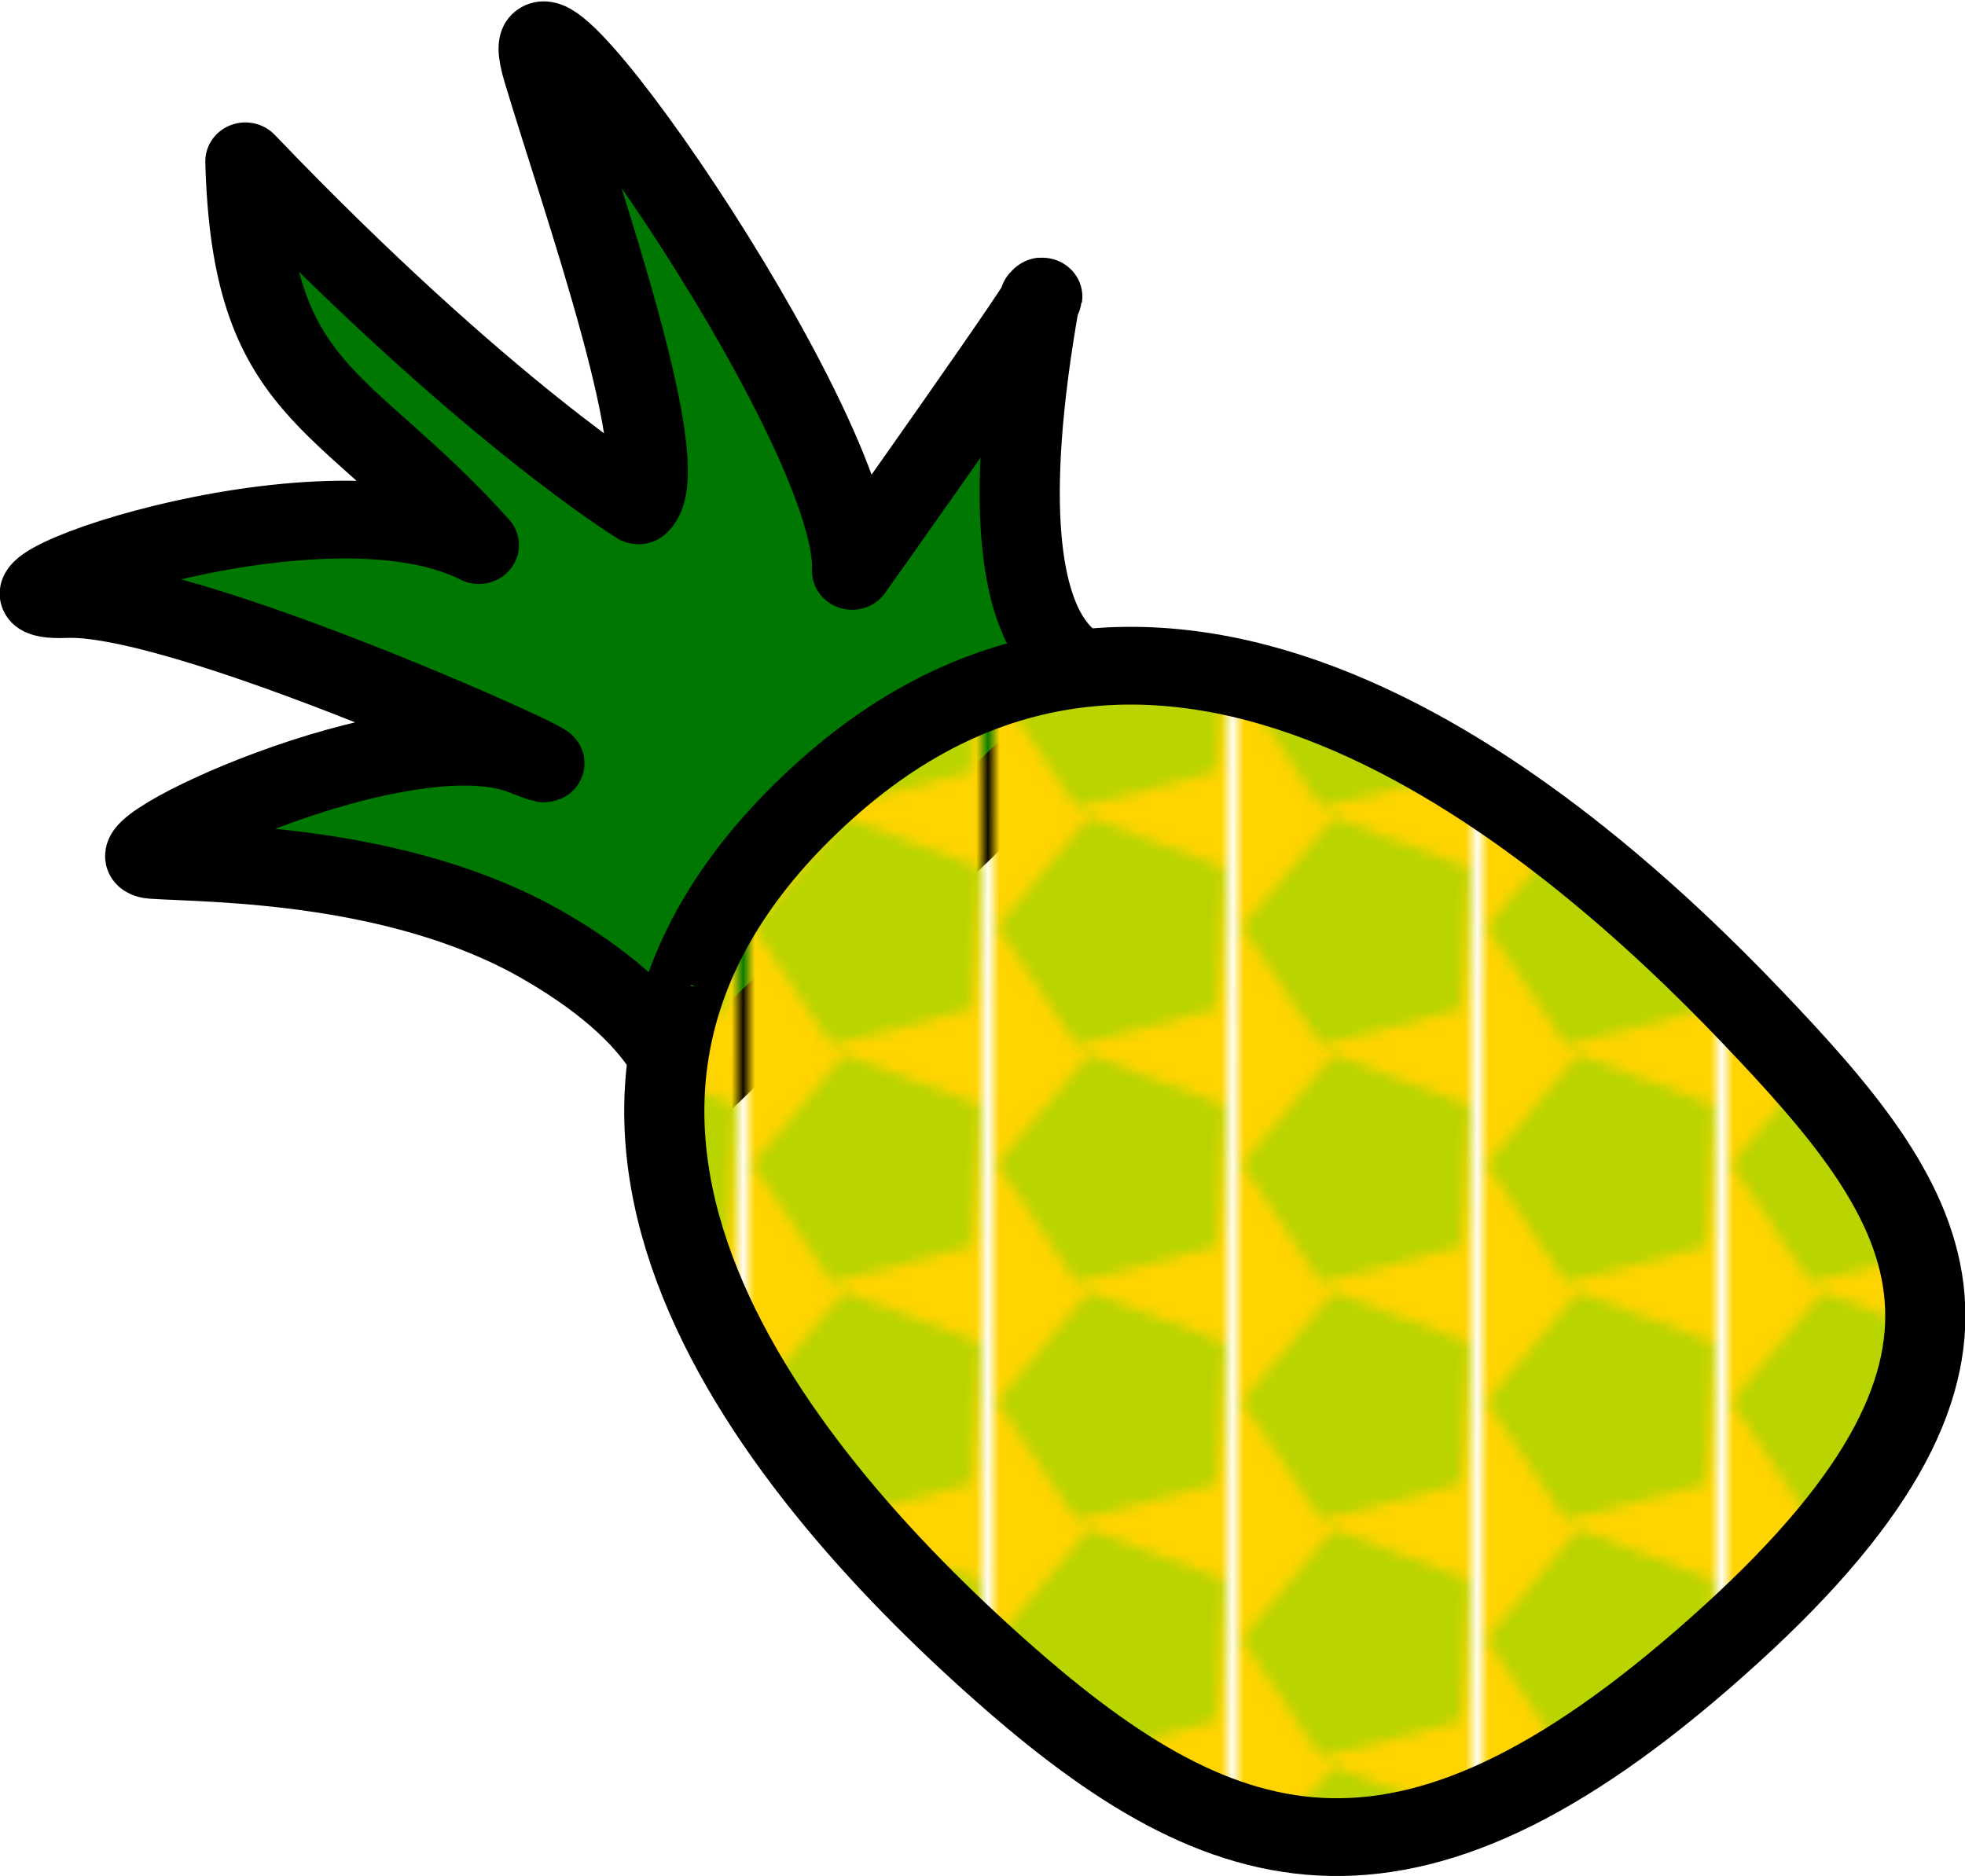
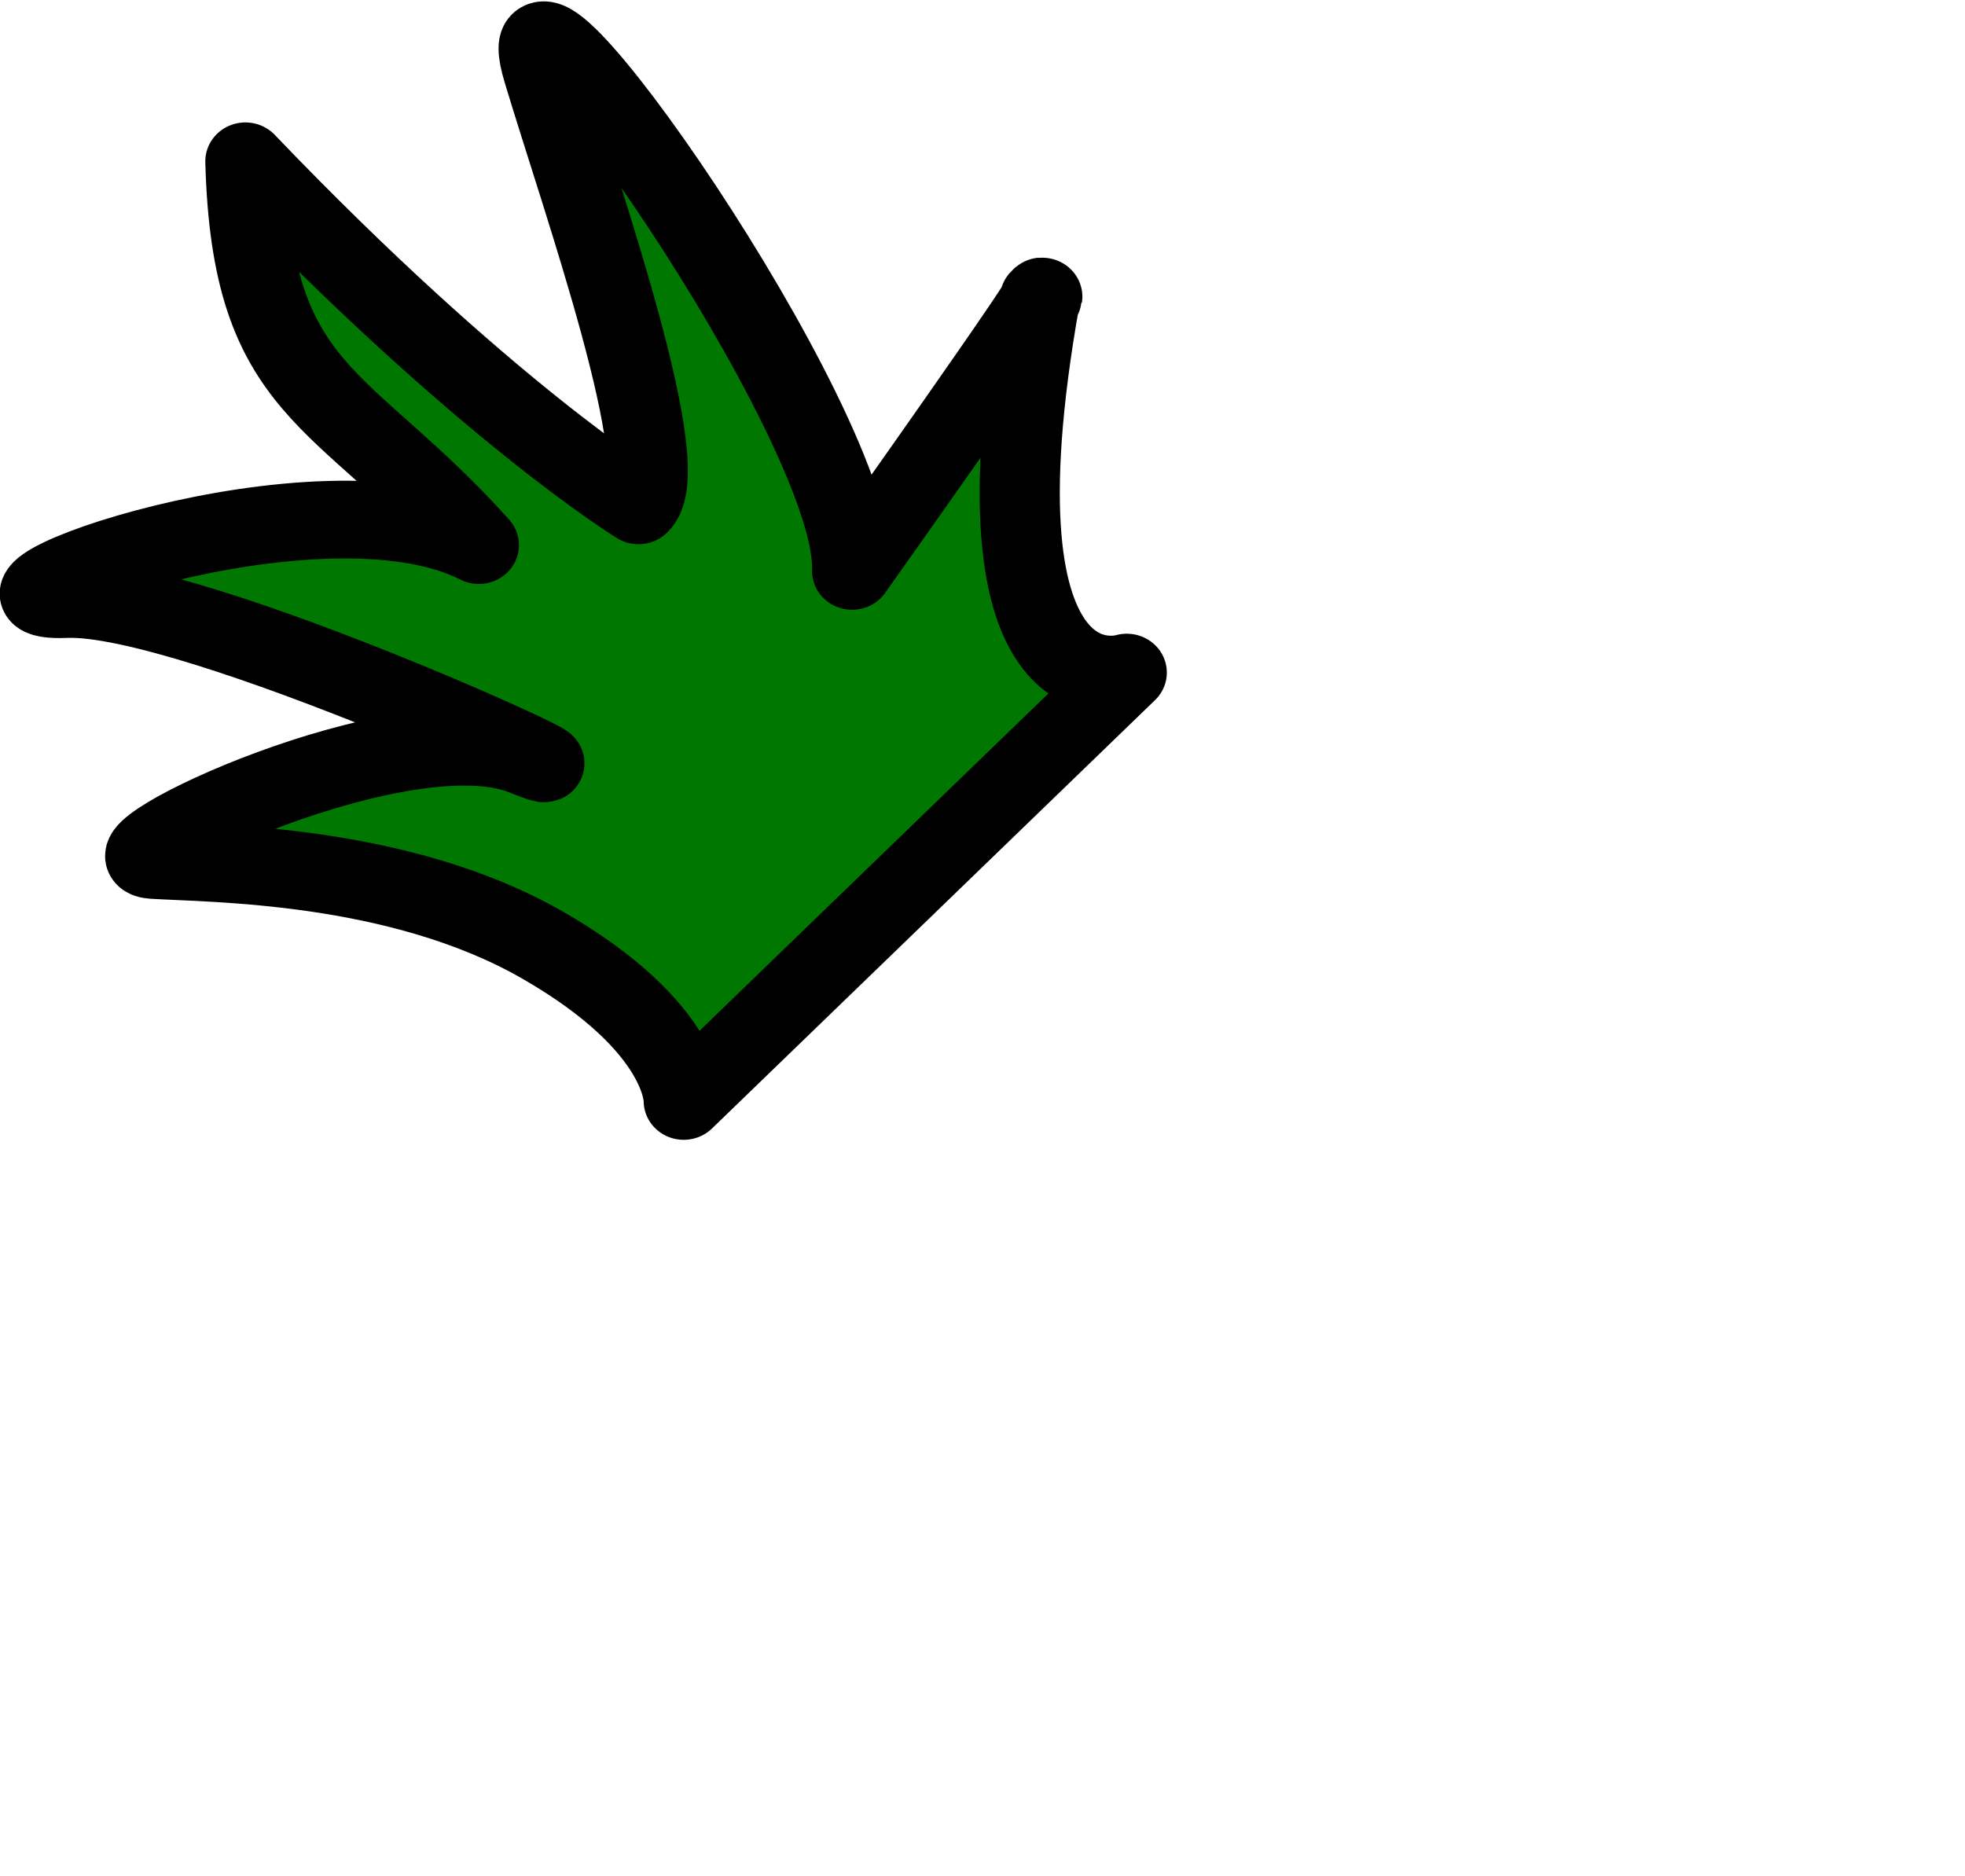
<svg xmlns="http://www.w3.org/2000/svg" xmlns:xlink="http://www.w3.org/1999/xlink" viewBox="0 0 128.3 122.52" version="1.0">
  <defs>
    <radialGradient id="c" xlink:href="#a" gradientUnits="userSpaceOnUse" cy="100.84" cx="193.81" gradientTransform="matrix(1 0 0 2.802 -59.07 -127.21)" r=".681" />
    <radialGradient id="d" xlink:href="#a" gradientUnits="userSpaceOnUse" cy="98.658" cx="192.95" gradientTransform="matrix(1 0 0 1.571 -59.07 -1.821)" r=".178" />
    <linearGradient id="a">
      <stop offset="0" stop-color="#2dbb00" />
      <stop offset="1" stop-color="#00d400" stop-opacity="0" />
    </linearGradient>
    <pattern id="b" width="20.05" patternUnits="userSpaceOnUse" patternTransform="rotate(49.242 -166.963 170.745)" height="20.997">
-       <rect rx="0" ry="0" height="20.997" width="20.05" fill="#ffd400" />
-       <path transform="rotate(-9.121 -693.521 1253.224)" d="M206.04 145.97l-12.41 1.25-5.03-11.41 9.31-8.31 10.77 6.28-2.64 12.19z" fill="#b9d400" />
-     </pattern>
+       </pattern>
  </defs>
  <path d="M125.71 159.24s5.05-4.04 2.53-18.17c-2.53-14.14-13.13-26.26-16.16-30.29-3.03-4.04 24.24 7.57 27.77 18.17s-7.57-30.796-15.15-38.874c-7.57-8.078 23.23 8.583 26.76 23.724 2.53-17.666-2.72-23.407 12.62-37.356-3.33 29.976-1.01 45.436-1.01 45.436 4.55.51 17.17-21.2 23.73-31.299 8.1-12.457-6.06 40.899-16.15 48.969 0 0 32.31-3.53 28.77-3.53-32.81 19.69-20.19 27.26-20.19 27.26l-53.52-4.04z" stroke-linejoin="round" fill-rule="evenodd" stroke="#000" stroke-width="6.879" fill="#070" transform="matrix(.497 -.559 .576 .482 -109.558 65.408)" />
-   <path d="M148.71 258.14c36.23 3.84 40.03-12.2 42.53-34.53 2.49-22.32 3.6-68.53-36.71-73.11-40.43-4.6-48.44 34.96-49.21 62.41-.74 26.2 5.91 41.26 43.39 45.23z" stroke-linejoin="round" stroke="#000" stroke-linecap="round" stroke-width="6.879" fill="url(#b)" transform="matrix(.497 -.559 .576 .482 -109.558 65.408)" />
-   <path d="M134.06 153.46l1.36 3.82" fill="url(#c)" transform="matrix(.497 -.559 .576 .482 -109.558 65.408)" />
-   <path d="M133.71 152.91l.15-.01.2.56" fill="url(#d)" transform="matrix(.497 -.559 .576 .482 -109.558 65.408)" />
</svg>